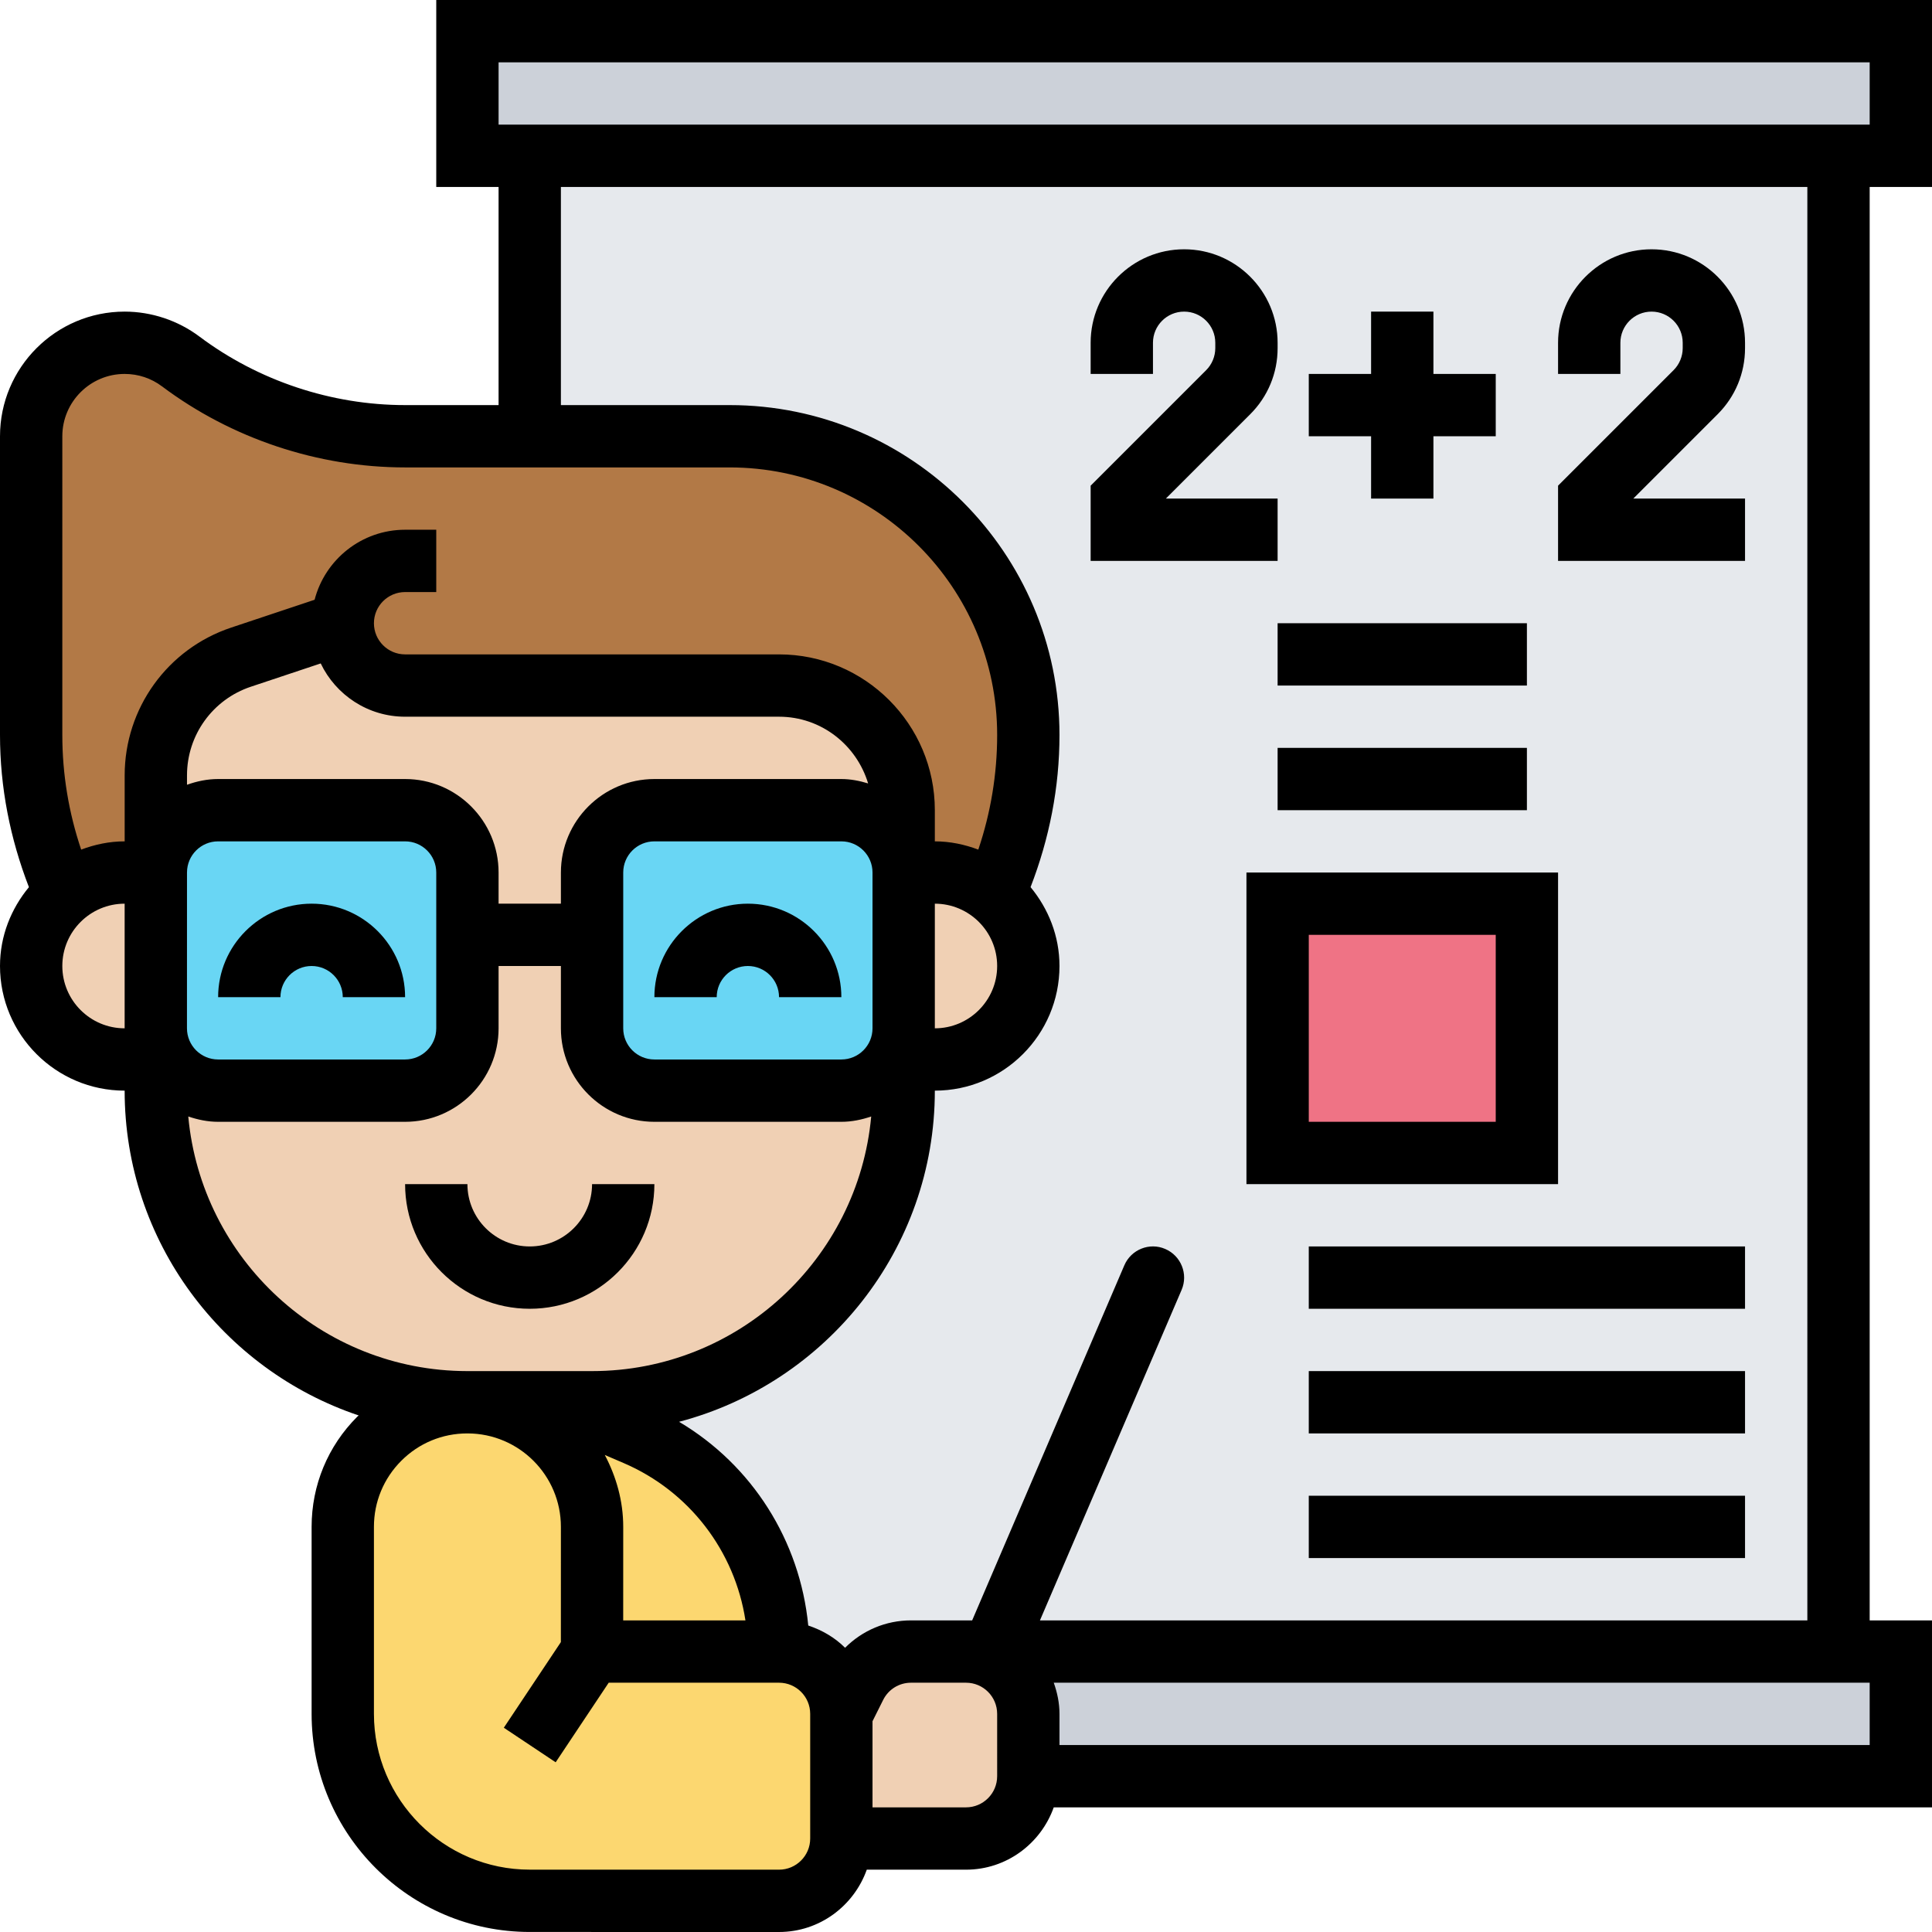
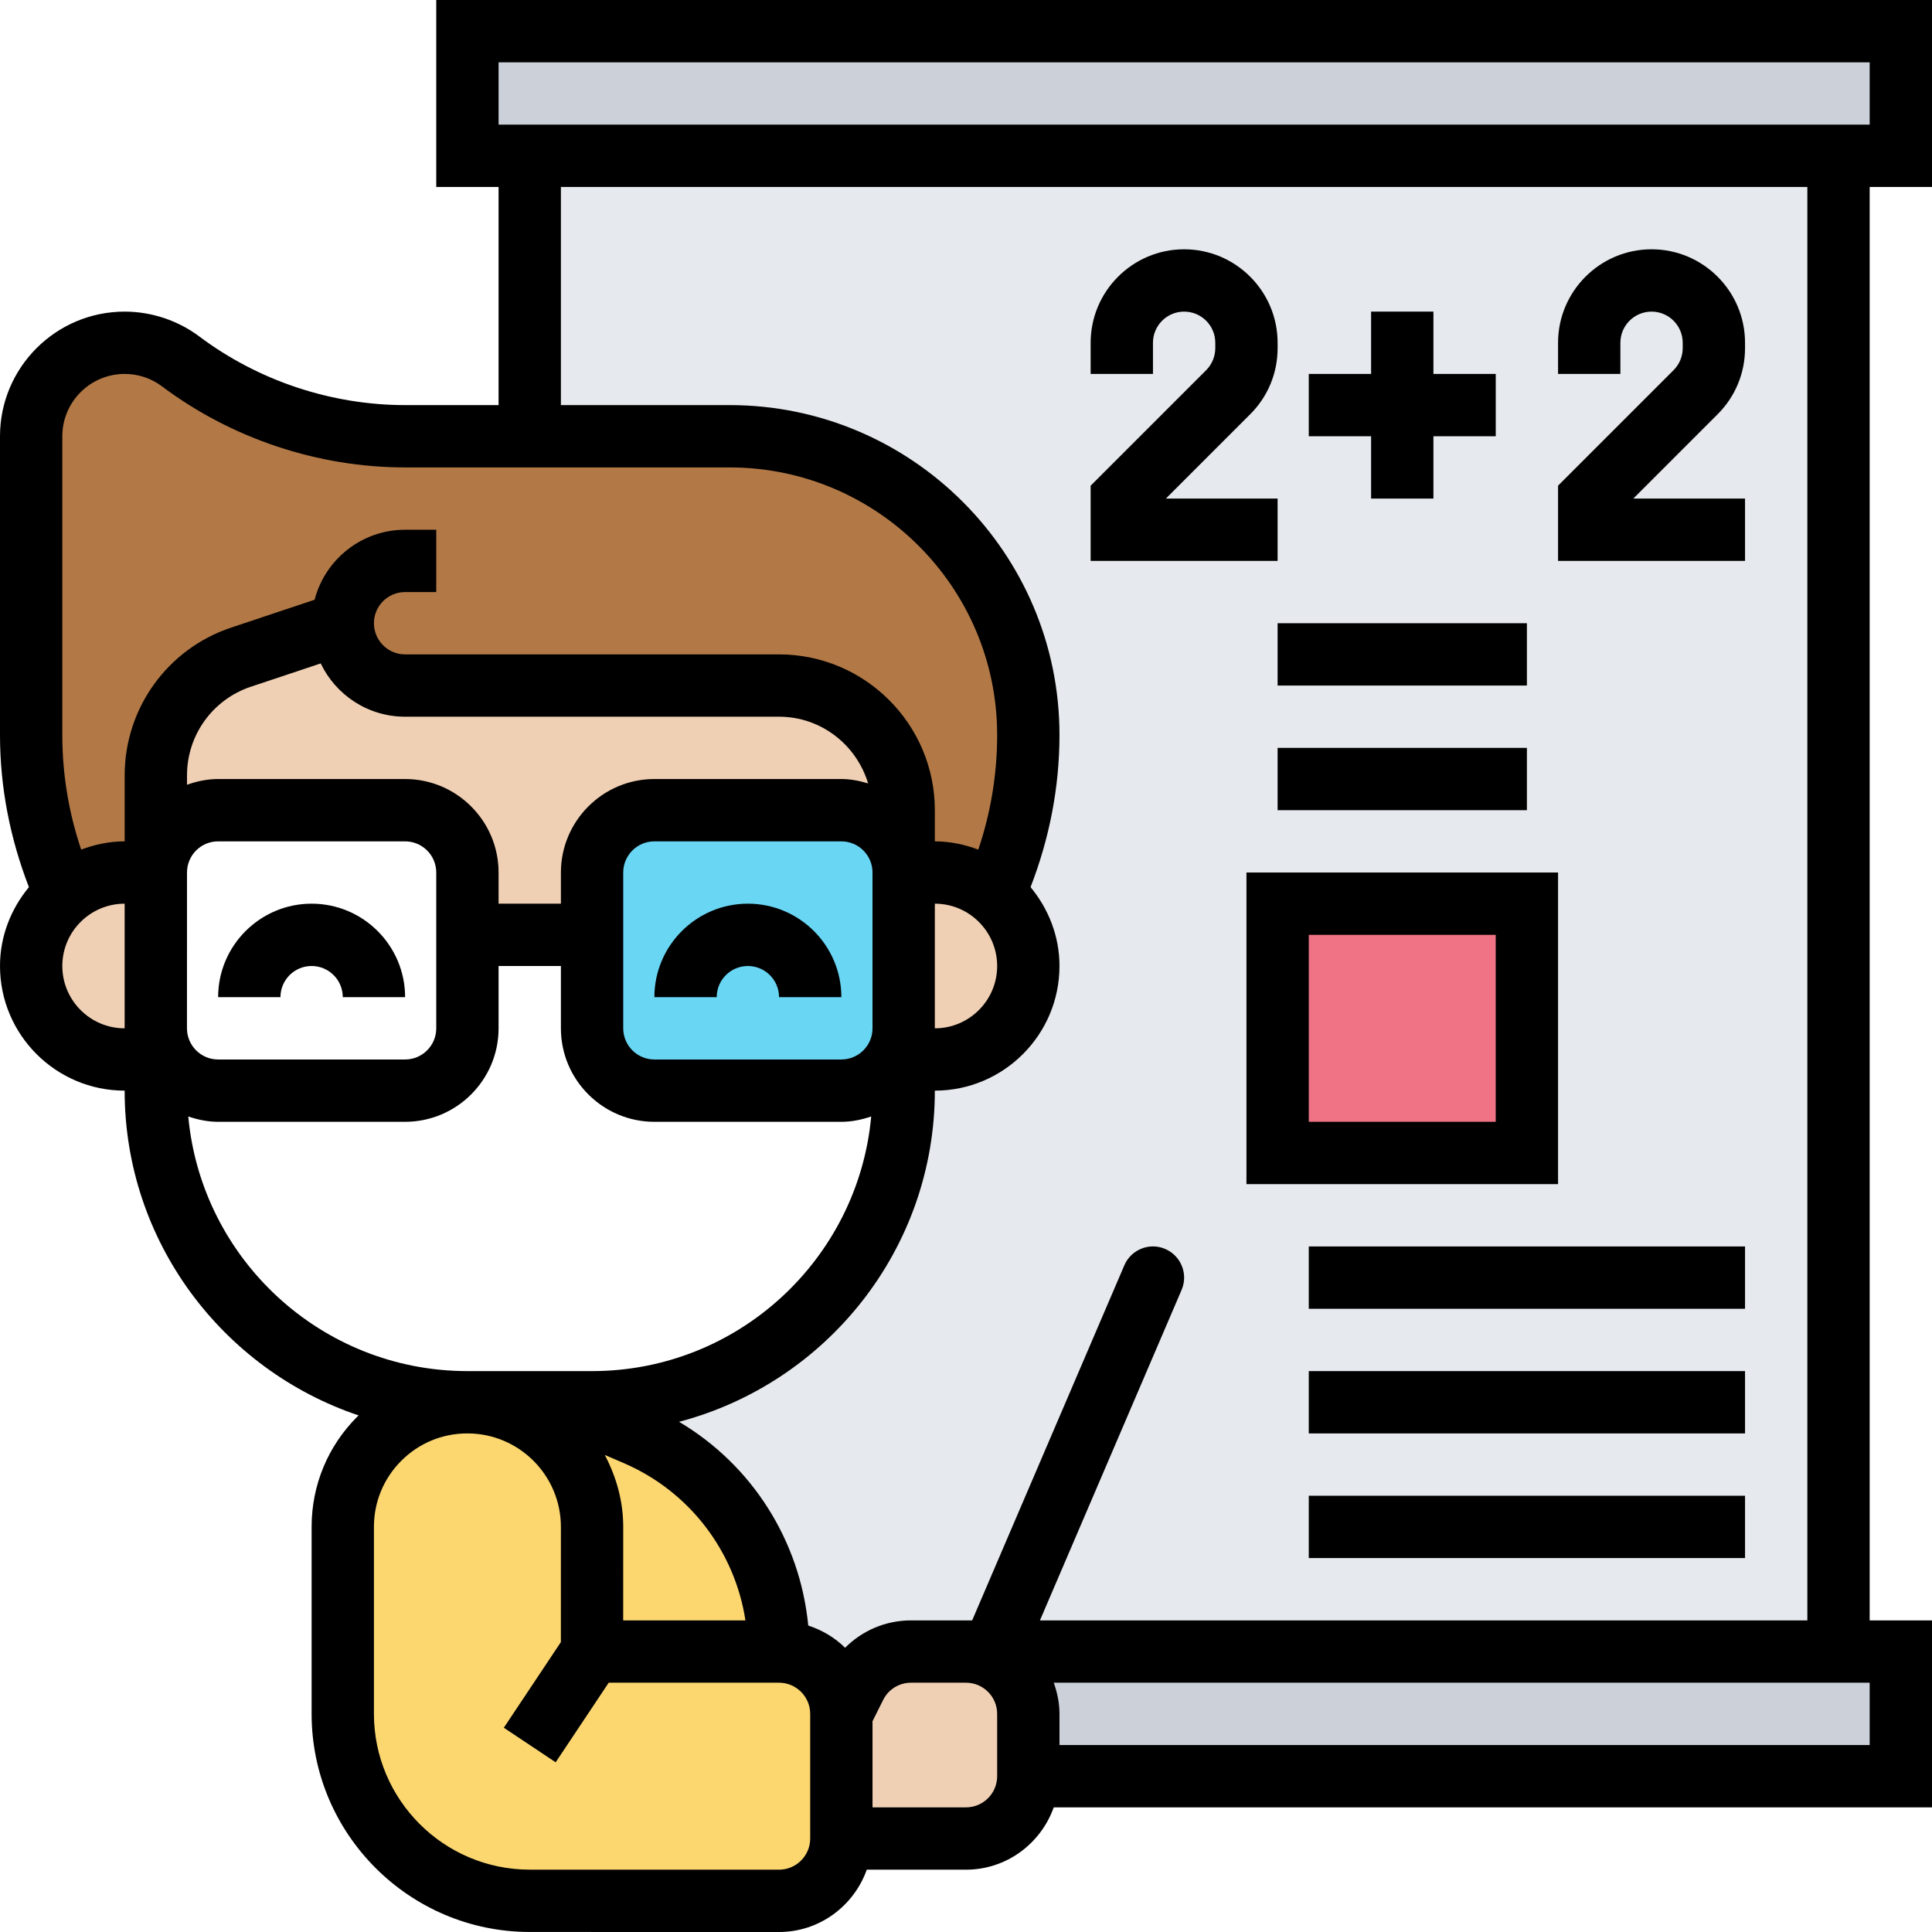
<svg xmlns="http://www.w3.org/2000/svg" id="Layer_5" enable-background="new 0 0 62 62" height="512" viewBox="0 0 62 62" width="512">
  <g>
    <g>
      <g>
        <path d="m61 1v4h-2-42-2v-4z" fill="#ccd1d9" />
      </g>
      <g>
        <path d="m33 55c0-.82-.5-1.53-1.21-1.84l.07-.16h27.14 2v4h-28z" fill="#ccd1d9" />
      </g>
      <g>
        <path d="m31.86 53h-.86-1-.76c-.76 0-1.45.43-1.79 1.11l-.45.89c0-1.1-.9-2-2-2 0-3.03-1.81-5.77-4.6-6.97l-.97-.42c-.94-.4-1.96-.61-2.99-.61h2.56c5.52 0 10-4.48 10-10v-1h1c.83 0 1.58-.34 2.12-.88s.88-1.29.88-2.12c0-.93-.42-1.76-1.08-2.31.71-1.59 1.08-3.33 1.08-5.1 0-5.3-4.29-9.59-9.59-9.59h-6.41v-9h42v48z" fill="#e6e9ed" />
      </g>
      <g>
        <path d="m41 29h8v8h-8z" fill="#ef7385" />
      </g>
      <g>
        <path d="m11 20-3.26 1.09c-1.64.54-2.74 2.07-2.74 3.79v3.12h-1c-.73 0-1.4.26-1.92.69-.71-1.59-1.08-3.33-1.08-5.1v-9.59c0-1.66 1.34-3 3-3 .65 0 1.28.21 1.8.6 2.08 1.56 4.6 2.4 7.2 2.4h4 6.41c5.3 0 9.59 4.29 9.59 9.59 0 1.77-.37 3.51-1.08 5.1-.52-.43-1.19-.69-1.92-.69h-1v-2c0-2.21-1.79-4-4-4h-12c-1.1 0-2-.9-2-2z" fill="#b27946" />
      </g>
      <g>
        <path d="m19 53h6c1.1 0 2 .9 2 2v4c0 1.1-.9 2-2 2h-8c-3.31 0-6-2.69-6-6v-6c0-2.21 1.79-4 4-4 1.1 0 2.1.45 2.83 1.17.72.73 1.17 1.73 1.17 2.83z" fill="#fcd770" />
      </g>
      <g>
        <path d="m17.83 46.17c-.73-.72-1.73-1.17-2.83-1.17h1.44c1.03 0 2.05.21 2.99.61l.97.42c2.79 1.2 4.6 3.94 4.6 6.97h-6v-4c0-1.1-.45-2.1-1.17-2.83z" fill="#fcd770" />
      </g>
      <g>
        <path d="m33 55v2c0 1.1-.9 2-2 2h-4v-4l.45-.89c.34-.68 1.03-1.11 1.79-1.11h.76 1c.28 0 .55.06.79.16.71.31 1.21 1.02 1.21 1.84z" fill="#f0d0b4" />
      </g>
      <g>
        <path d="m32.12 33.12c-.54.54-1.29.88-2.12.88h-1v-1-5h1c.73 0 1.4.26 1.92.69.66.55 1.08 1.38 1.08 2.31 0 .83-.34 1.58-.88 2.12z" fill="#f0d0b4" />
      </g>
      <g>
-         <path d="m7 35h6c1.1 0 2-.9 2-2v-3h4v3c0 1.1.9 2 2 2h6c1.1 0 2-.9 2-2v1 1c0 5.52-4.48 10-10 10h-2.56-1.44c-5.52 0-10-4.48-10-10v-1-1c0 1.1.9 2 2 2z" fill="#f0d0b4" />
-       </g>
+         </g>
      <g>
        <path d="m7 26c-1.1 0-2 .9-2 2v-3.12c0-1.72 1.1-3.25 2.74-3.79l3.26-1.09c0 1.1.9 2 2 2h12c2.21 0 4 1.79 4 4v2c0-1.1-.9-2-2-2h-6c-1.1 0-2 .9-2 2v2h-4v-2c0-1.1-.9-2-2-2z" fill="#f0d0b4" />
      </g>
      <g>
        <path d="m5 33v1h-1c-1.66 0-3-1.34-3-3 0-.83.34-1.58.88-2.12.06-.06.13-.13.2-.19.52-.43 1.19-.69 1.92-.69h1z" fill="#f0d0b4" />
      </g>
      <g>
        <path d="m29 28v5c0 1.1-.9 2-2 2h-6c-1.1 0-2-.9-2-2v-3-2c0-1.1.9-2 2-2h6c1.1 0 2 .9 2 2z" fill="#69d6f4" />
      </g>
      <g>
-         <path d="m15 30v3c0 1.1-.9 2-2 2h-6c-1.1 0-2-.9-2-2v-5c0-1.1.9-2 2-2h6c1.1 0 2 .9 2 2z" fill="#69d6f4" />
-       </g>
+         </g>
    </g>
    <g>
      <path d="m24 31c.552 0 1 .448 1 1h2c0-1.654-1.346-3-3-3s-3 1.346-3 3h2c0-.552.448-1 1-1z" />
      <path d="m10 31c.552 0 1 .448 1 1h2c0-1.654-1.346-3-3-3s-3 1.346-3 3h2c0-.552.448-1 1-1z" />
-       <path d="m21 38h-2c0 1.103-.897 2-2 2s-2-.897-2-2h-2c0 2.206 1.794 4 4 4s4-1.794 4-4z" />
      <path d="m62 6v-6h-48v6h2v7h-3c-2.365 0-4.709-.781-6.601-2.2-.687-.516-1.539-.8-2.399-.8-2.206 0-4 1.794-4 4v9.585c0 1.685.324 3.322.928 4.885-.571.691-.928 1.565-.928 2.53 0 2.206 1.794 4 4 4 0 4.846 3.153 8.961 7.512 10.424-.015.014-.033.024-.047.039-.944.944-1.465 2.199-1.465 3.535v6.001c0 3.859 3.141 7 7 7l8 .001c1.302 0 2.402-.839 2.816-2h3.184c1.302 0 2.402-.839 2.816-2h28.184v-6h-2v-46zm-46-4h44v2h-44zm-14 12c0-1.103.897-2 2-2 .437 0 .852.138 1.199.399 2.236 1.677 5.006 2.601 7.801 2.601h10.415c4.733 0 8.585 3.852 8.585 8.585 0 1.263-.206 2.495-.605 3.68-.436-.164-.903-.265-1.395-.265v-1c0-2.757-2.243-5-5-5h-12c-.552 0-1-.448-1-1s.448-1 1-1h1v-2h-1c-1.395 0-2.569.956-2.904 2.247l-2.677.893c-2.044.682-3.418 2.588-3.418 4.743v2.117h-.001c-.492 0-.959.101-1.395.265-.399-1.185-.605-2.417-.605-3.68zm16 14v1h-2v-1c0-1.654-1.346-3-3-3h-6c-.352 0-.685.072-.999.184v-.301c0-1.293.824-2.437 2.051-2.846l2.24-.747c.483 1.011 1.516 1.71 2.708 1.71h12c1.354 0 2.487.907 2.859 2.141-.274-.083-.558-.141-.859-.141h-6c-1.654 0-3 1.346-3 3zm-11.999-.003c.002-.551.448-.997.999-.997h6c.552 0 1 .448 1 1v5c0 .552-.448 1-1 1h-6c-.551 0-.999-.448-1-.999zm13.999.003c0-.552.448-1 1-1h6c.552 0 1 .448 1 1v5c0 .552-.448 1-1 1h-6c-.552 0-1-.448-1-1zm10 1c1.103 0 2 .897 2 2s-.897 2-2 2zm-28 2c0-1.103.897-2 2-2v4c-1.103 0-2-.897-2-2zm4.042 4.829c.303.103.621.171.958.171h6c1.654 0 3-1.346 3-3v-2h2v2c0 1.654 1.346 3 3 3h6c.337 0 .655-.068.958-.171-.42 4.575-4.275 8.171-8.958 8.171h-2.557-1.433c-.003 0-.006-.001-.01-.001 0 0-.001 0-.002 0-.002 0-.004.001-.006.001-4.679-.004-8.53-3.599-8.95-8.171zm13.367 10.863.602.258c2.111.906 3.57 2.827 3.911 5.051h-3.923l.001-3.002c0-.837-.226-1.614-.591-2.307zm6.591 12.308c0 .552-.448 1-1 1l-8-.001c-2.757 0-5-2.243-5-5v-6.001c0-.802.313-1.555.879-2.121.565-.565 1.314-.876 2.114-.877h.007.01c1.65.005 2.99 1.348 2.99 2.999l-.001 3.698-1.831 2.748 1.664 1.109 1.702-2.554h5.466c.552 0 1 .448 1 1zm6-2c0 .552-.448 1-1 1h-3v-2.764l.342-.684c.17-.34.512-.552.894-.552h.764 1c.552 0 1 .448 1 1zm28-1h-26v-1c0-.352-.072-.686-.184-1h26.184zm-2-4h-24.627l4.546-10.606c.218-.507-.018-1.095-.525-1.313-.504-.22-1.096.017-1.313.525l-4.883 11.394h-.198-1-.764c-.813 0-1.564.326-2.116.879-.327-.327-.734-.565-1.182-.714-.266-2.725-1.801-5.148-4.146-6.538 4.715-1.24 8.208-5.528 8.208-10.627 2.206 0 4-1.794 4-4 0-.965-.357-1.839-.928-2.531.604-1.562.928-3.199.928-4.884 0-5.837-4.748-10.585-10.585-10.585h-5.415v-7h40z" />
      <path d="m41 16h-3.586l2.707-2.707c.567-.566.879-1.32.879-2.121v-.172c0-1.654-1.346-3-3-3s-3 1.346-3 3v1h2v-1c0-.552.448-1 1-1s1 .448 1 1v.172c0 .263-.106.521-.293.707l-3.707 3.707v2.414h6z" />
      <path d="m56 16h-3.586l2.707-2.707c.567-.566.879-1.32.879-2.121v-.172c0-1.654-1.346-3-3-3s-3 1.346-3 3v1h2v-1c0-.552.448-1 1-1s1 .448 1 1v.172c0 .263-.106.521-.293.707l-3.707 3.707v2.414h6z" />
      <path d="m44 16h2v-2h2v-2h-2v-2h-2v2h-2v2h2z" />
      <path d="m41 20h8v2h-8z" />
      <path d="m41 24h8v2h-8z" />
      <path d="m40 38h10v-10h-10zm2-8h6v6h-6z" />
      <path d="m42 40h14v2h-14z" />
      <path d="m42 44h14v2h-14z" />
      <path d="m42 48h14v2h-14z" />
    </g>
  </g>
</svg>